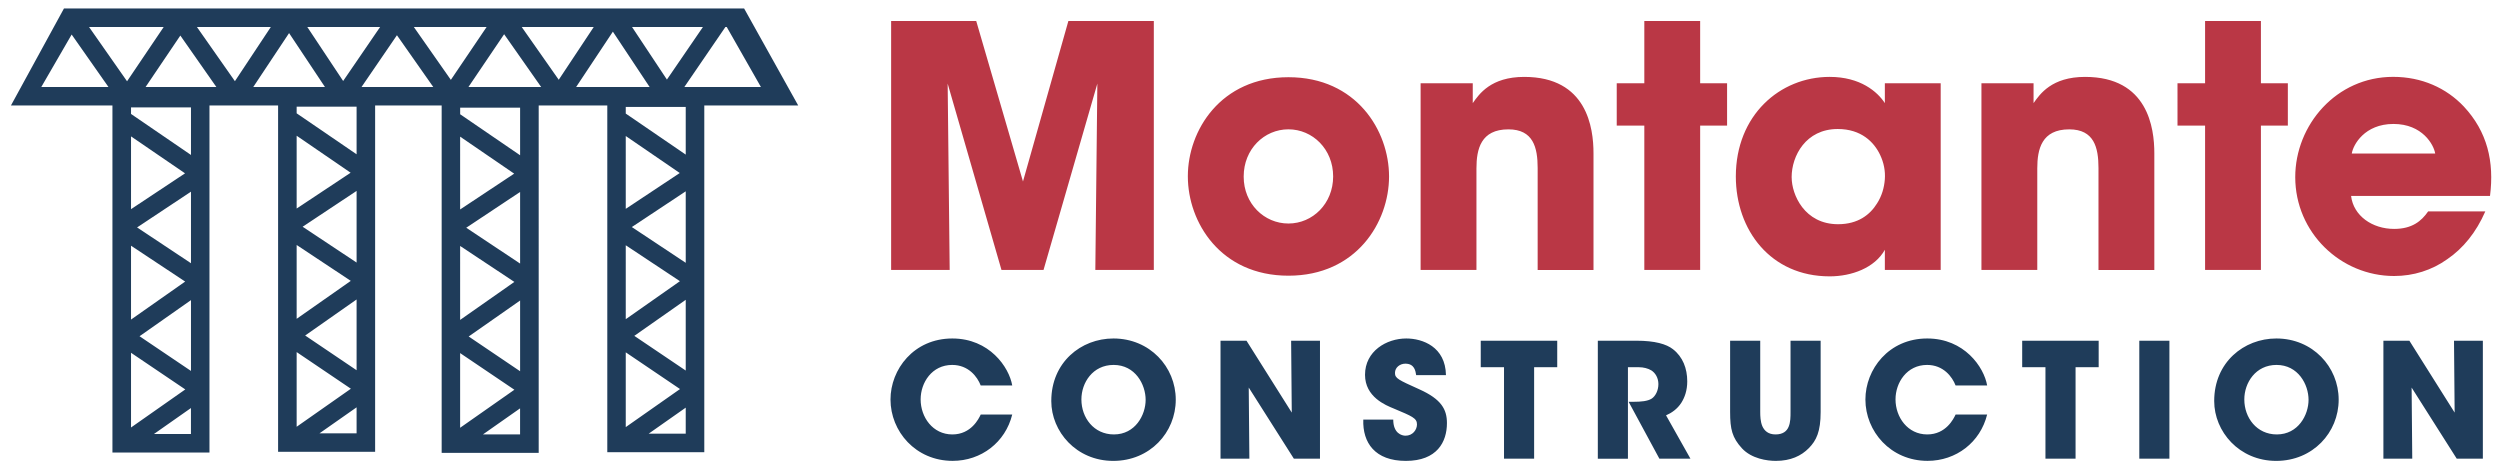
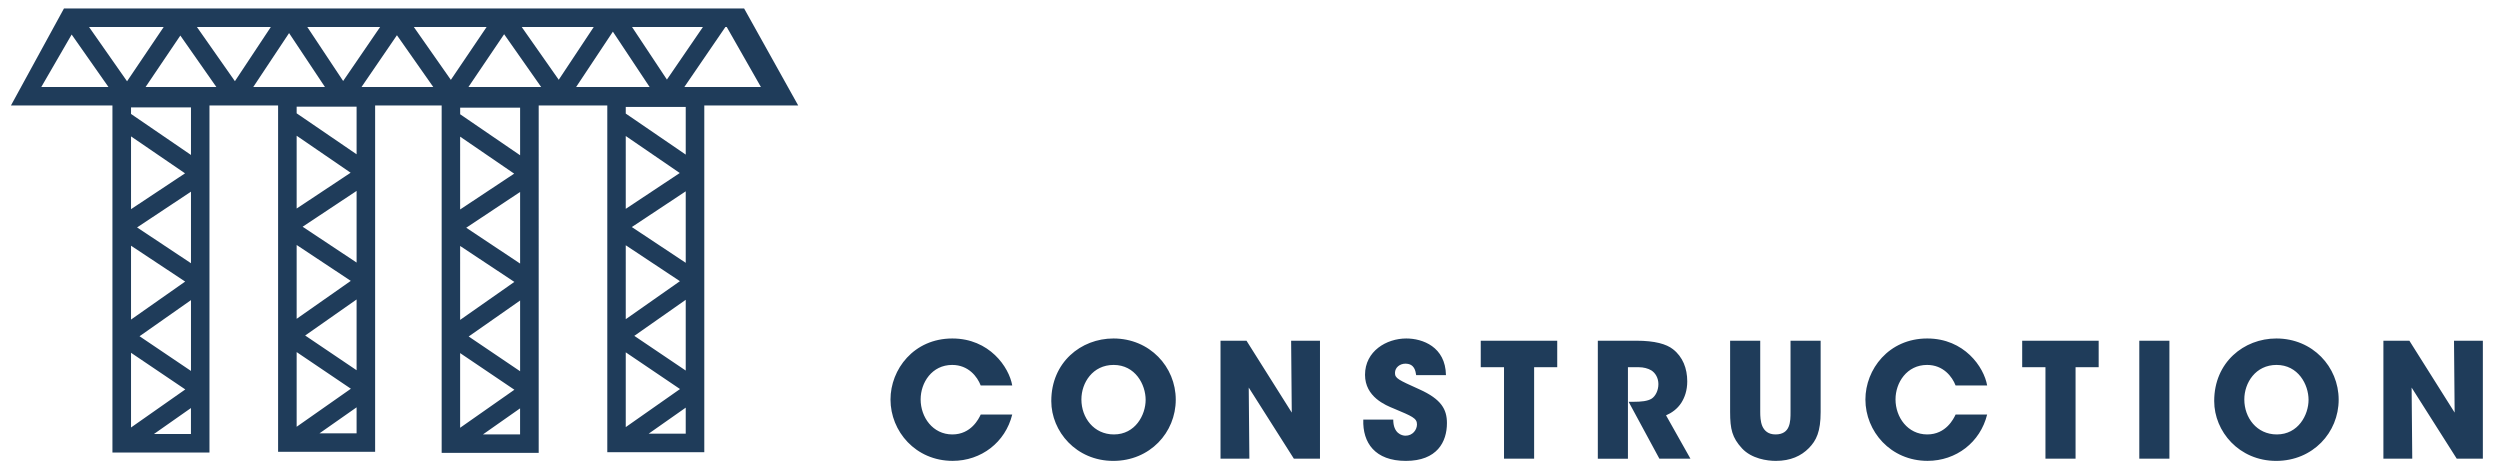
<svg xmlns="http://www.w3.org/2000/svg" viewBox="0 0 792 149.17">
-   <path d="M282.31 85.52V6.66h26.96l14.81 50.83 14.38-50.83h27.07v78.86H347l.64-59.04-17.05 59.04h-13.32l-17.05-59.04.64 59.04h-18.55zm94-29.73c0-14.39 10.34-31.33 31.87-31.33s31.87 16.94 31.87 31.44-10.34 31.44-31.87 31.44-31.87-16.94-31.87-31.44v-.11zM394 56c0 8.53 6.5 14.81 14.17 14.81s14.17-6.29 14.17-14.92-6.5-14.92-14.17-14.92S394 47.26 394 55.89V56zm56.05-29.62h16.52v6.29c2.02-2.88 5.75-8.31 16.3-8.31 19.93 0 21.95 16.2 21.95 24.19v36.98h-17.69v-32.3c0-6.5-1.39-12.25-9.27-12.25-8.74 0-10.12 6.29-10.12 12.36v32.18h-17.69V26.38zm70.87 13.42h-8.74V26.38h8.74V6.66h17.69v19.72h8.53V39.8h-8.53v45.72h-17.69V39.8zm93.89 45.72h-17.69v-6.39c-3.2 5.75-10.55 8.42-17.48 8.42-18.76 0-29.73-14.71-29.73-31.65 0-19.39 13.96-31.54 29.73-31.54 9.7 0 15.13 4.69 17.48 8.31v-6.29h17.69v59.14zm-47.21-29.3c0 5.43 4.05 14.81 14.7 14.81 6.29 0 10.12-2.98 12.36-6.61 1.49-2.34 2.24-4.9 2.45-7.57.21-2.66-.32-5.33-1.49-7.78-1.92-4.05-5.97-8.2-13.43-8.2-10.12 0-14.6 8.53-14.6 15.24v.11zm60.11-29.84h16.52v6.29c2.02-2.88 5.76-8.31 16.31-8.31 19.93 0 21.95 16.2 21.95 24.19v36.98H664.8v-32.3c0-6.5-1.39-12.25-9.27-12.25-8.74 0-10.12 6.29-10.12 12.36v32.18h-17.69V26.38zm70.86 13.42h-8.74V26.38h8.74V6.66h17.69v19.72h8.53V39.8h-8.53v45.72h-17.69V39.8zm46.25 22.28c.75 6.29 6.71 10.44 13.64 10.44 5.65 0 8.64-2.45 10.77-5.54h18.11c-2.87 6.61-7.03 11.72-12.04 15.13-4.9 3.52-10.76 5.33-16.84 5.33-16.94 0-31.33-13.75-31.33-31.33 0-16.52 13-31.76 31.01-31.76 9.06 0 16.84 3.52 22.38 9.38 7.46 7.99 9.7 17.48 8.31 28.35h-44.01zm26.65-13.43c-.43-2.77-4.05-9.38-13.22-9.38-9.16 0-12.79 6.61-13.21 9.38h26.43z" fill="#ba3745" />
  <path d="M320.68 131.31c-2.17 8.83-9.84 14.69-18.88 14.69-11.72 0-19.69-9.34-19.69-19.44 0-9.54 7.37-19.33 19.59-19.33 11.71 0 17.97 9.04 18.98 14.89h-9.99c-1.06-2.78-3.89-6.51-9.04-6.51-6.41 0-9.99 5.6-9.99 10.91 0 5.65 3.84 11.11 10.05 11.11 5.96 0 8.38-5 8.99-6.31h9.98zm12.37-4.29c0-12.22 9.39-19.79 19.69-19.79 11.51 0 19.74 8.99 19.74 19.39s-8.18 19.39-19.79 19.39c-11.76 0-19.64-9.34-19.64-18.93v-.06zm9.54-.45c0 5.71 3.89 11.06 10.3 11.06 6.77 0 10.05-6.16 10.05-10.96 0-4.85-3.28-11.06-10.15-11.06-6.62 0-10.2 5.65-10.2 10.91v.05zm66.64 4.14l-.2-22.77h9.14v37.36h-8.28l-14.29-22.52.2 22.52h-9.14v-37.36h8.23l14.34 22.77zm32.15 2.22c0 4.34 2.67 5.1 3.89 5.1 2.27 0 3.63-1.87 3.63-3.59 0-1.97-1.56-2.57-7.32-5-2.62-1.06-9.14-3.69-9.14-10.7 0-7.52 6.82-11.51 13.07-11.51 5.15 0 12.42 2.62 12.57 11.61h-9.44c-.2-1.26-.5-3.63-3.43-3.63-1.67 0-3.28 1.16-3.28 2.93 0 1.72 1.01 2.17 7.73 5.2 6.97 3.13 8.73 6.36 8.73 10.7 0 5.96-3.13 11.97-13.02 11.97-9.79 0-13.73-5.76-13.48-13.08h9.49zm35.09-16.61h-7.37v-8.38h24.23v8.38h-7.32v28.98h-9.54v-28.98zm29.73-8.38h12.22c5.86 0 9.49 1.06 11.56 2.68 3.13 2.42 4.54 6.11 4.54 10.2 0 2.88-.81 5.1-1.87 6.77-1.26 1.97-3.08 3.23-4.85 3.99l7.73 13.73h-9.84l-9.74-18.02h1.56c2.42 0 4.49-.2 5.75-1.01 1.16-.76 2.12-2.52 2.12-4.59 0-1.97-.96-3.53-2.22-4.34-1.06-.66-2.58-1.01-3.89-1.01h-3.54v28.98h-9.54v-37.38zm51.44 0v22.57c0 1.26.05 3.03.66 4.49.65 1.46 1.87 2.63 4.19 2.63 2.37 0 3.58-1.06 4.14-2.42.61-1.41.61-3.23.61-4.7v-22.57h9.54v22.57c0 6.26-1.36 9.04-3.74 11.46-2.42 2.47-5.8 4.04-10.45 4.04-2.73 0-7.67-.66-10.75-3.99-3.08-3.38-3.74-6.01-3.74-11.51v-22.57h9.54zm71.89 23.37c-2.17 8.83-9.84 14.69-18.88 14.69-11.71 0-19.69-9.34-19.69-19.44 0-9.54 7.37-19.33 19.59-19.33 11.72 0 17.97 9.04 18.98 14.89h-10c-1.06-2.78-3.89-6.51-9.03-6.51-6.41 0-10 5.6-10 10.91 0 5.65 3.84 11.11 10.05 11.11 5.96 0 8.38-5 8.99-6.31h9.99zM648 116.32h-7.37v-8.38h24.23v8.38h-7.32v28.98H648v-28.98zm29.73-8.38h9.54v37.36h-9.54v-37.36zm23.73 19.08c0-12.22 9.39-19.79 19.69-19.79 11.51 0 19.74 8.99 19.74 19.39s-8.18 19.39-19.79 19.39c-11.77 0-19.64-9.34-19.64-18.93v-.06zm9.54-.45c0 5.71 3.89 11.06 10.3 11.06 6.77 0 10.05-6.16 10.05-10.96 0-4.85-3.28-11.06-10.15-11.06-6.61 0-10.2 5.65-10.2 10.91v.05zm66.63 4.14l-.2-22.77h9.14v37.36h-8.28L764 122.78l.2 22.52h-9.14v-37.36h8.23l14.34 22.77zm-524.76-97.3L235.74 2.69H20.26L3.47 33.41h32.15v109.96h30.74V33.41H88.1v109.73h30.74V33.41h21.08v110.06h30.74V33.41h21.73v109.84h30.73V33.41h29.75zM60.5 83.39L43.43 72.05 60.5 60.72v22.67zm0-34.3L41.51 36.1v-2.08H60.5v15.07zm-18.99-5.88l17.11 11.7-17.11 11.35V43.21zM58.66 89.2l-17.15 12.04v-23.4L58.66 89.2zm-17.15 22.56l17.19 11.61-17.19 12.06v-23.67zm18.99 5.75l-16.29-10.99L60.5 95.08v22.43zM48.76 137.5l11.73-8.23v8.23H48.76zm64.21-54.32l-17.1-11.35 17.1-11.35v22.7zm0-34.3L93.98 35.9v-2.1h18.99v15.08zM93.98 43l17.1 11.72-17.1 11.34V43zm17.15 45.98L93.98 101V77.61l17.15 11.37zm-17.15 22.56l17.18 11.61-17.18 12.05v-23.66zm18.99 5.75l-16.29-11 16.29-11.42v22.42zm-11.77 20l11.77-8.25v8.25H101.2zm63.57-53.79L147.7 72.15l17.07-11.34V83.5zm0-34.31L145.78 36.2v-2.1h18.99v15.09zm-19-5.9l17.12 11.72-17.12 11.35V43.29zm17.18 46.02l-17.18 12.04V77.92l17.18 11.39zm-17.18 22.55l17.19 11.61-17.19 12.05v-23.66zm19 5.75l-16.29-11.01 16.29-11.4v22.41zm-11.75 20l11.74-8.24v8.24h-11.74zm64.22-54.35l-17.08-11.33 17.08-11.32v22.65zm0-34.28l-19-13v-2.1h19v15.1zm-19-5.89l17.11 11.72-17.11 11.35V43.09zm17.16 45.99l-17.16 12.04V77.7l17.16 11.38zm-17.16 22.54l17.19 11.63-17.19 12.06v-23.69zm19 5.77l-16.29-10.99 16.29-11.42v22.41zm-11.73 19.99l11.73-8.24v8.24h-11.73zM57.13 11.26l11.41 16.3H46.12l11.01-16.3zM40.25 25.75L28.21 8.55h23.65l-11.61 17.2zm22.13-17.2H85.8L74.42 25.72 62.38 8.55zm29.2 1.93l11.37 17.09H80.23l11.35-17.09zm5.77-1.93h23.07l-11.71 17.11L97.35 8.55zm28.4 2.61l11.51 16.4h-22.73l11.22-16.4zm5.35-2.61h23.06L142.83 25.3 131.1 8.55zm28.61 2.29l11.73 16.72H148.4l11.31-16.72zm5.57-2.29h22.82l-11.09 16.72-11.73-16.72zm28.88 1.48l11.64 17.53h-23.28l11.64-17.53zm6.07-1.48h22.46l-11.41 16.66-11.05-16.66zm40.83 19.01H216.8l13.01-19.01h.42l10.83 19.01zM22.7 10.94l11.66 16.62H13.08l9.62-16.62z" fill="#1f3c5a" />
</svg>